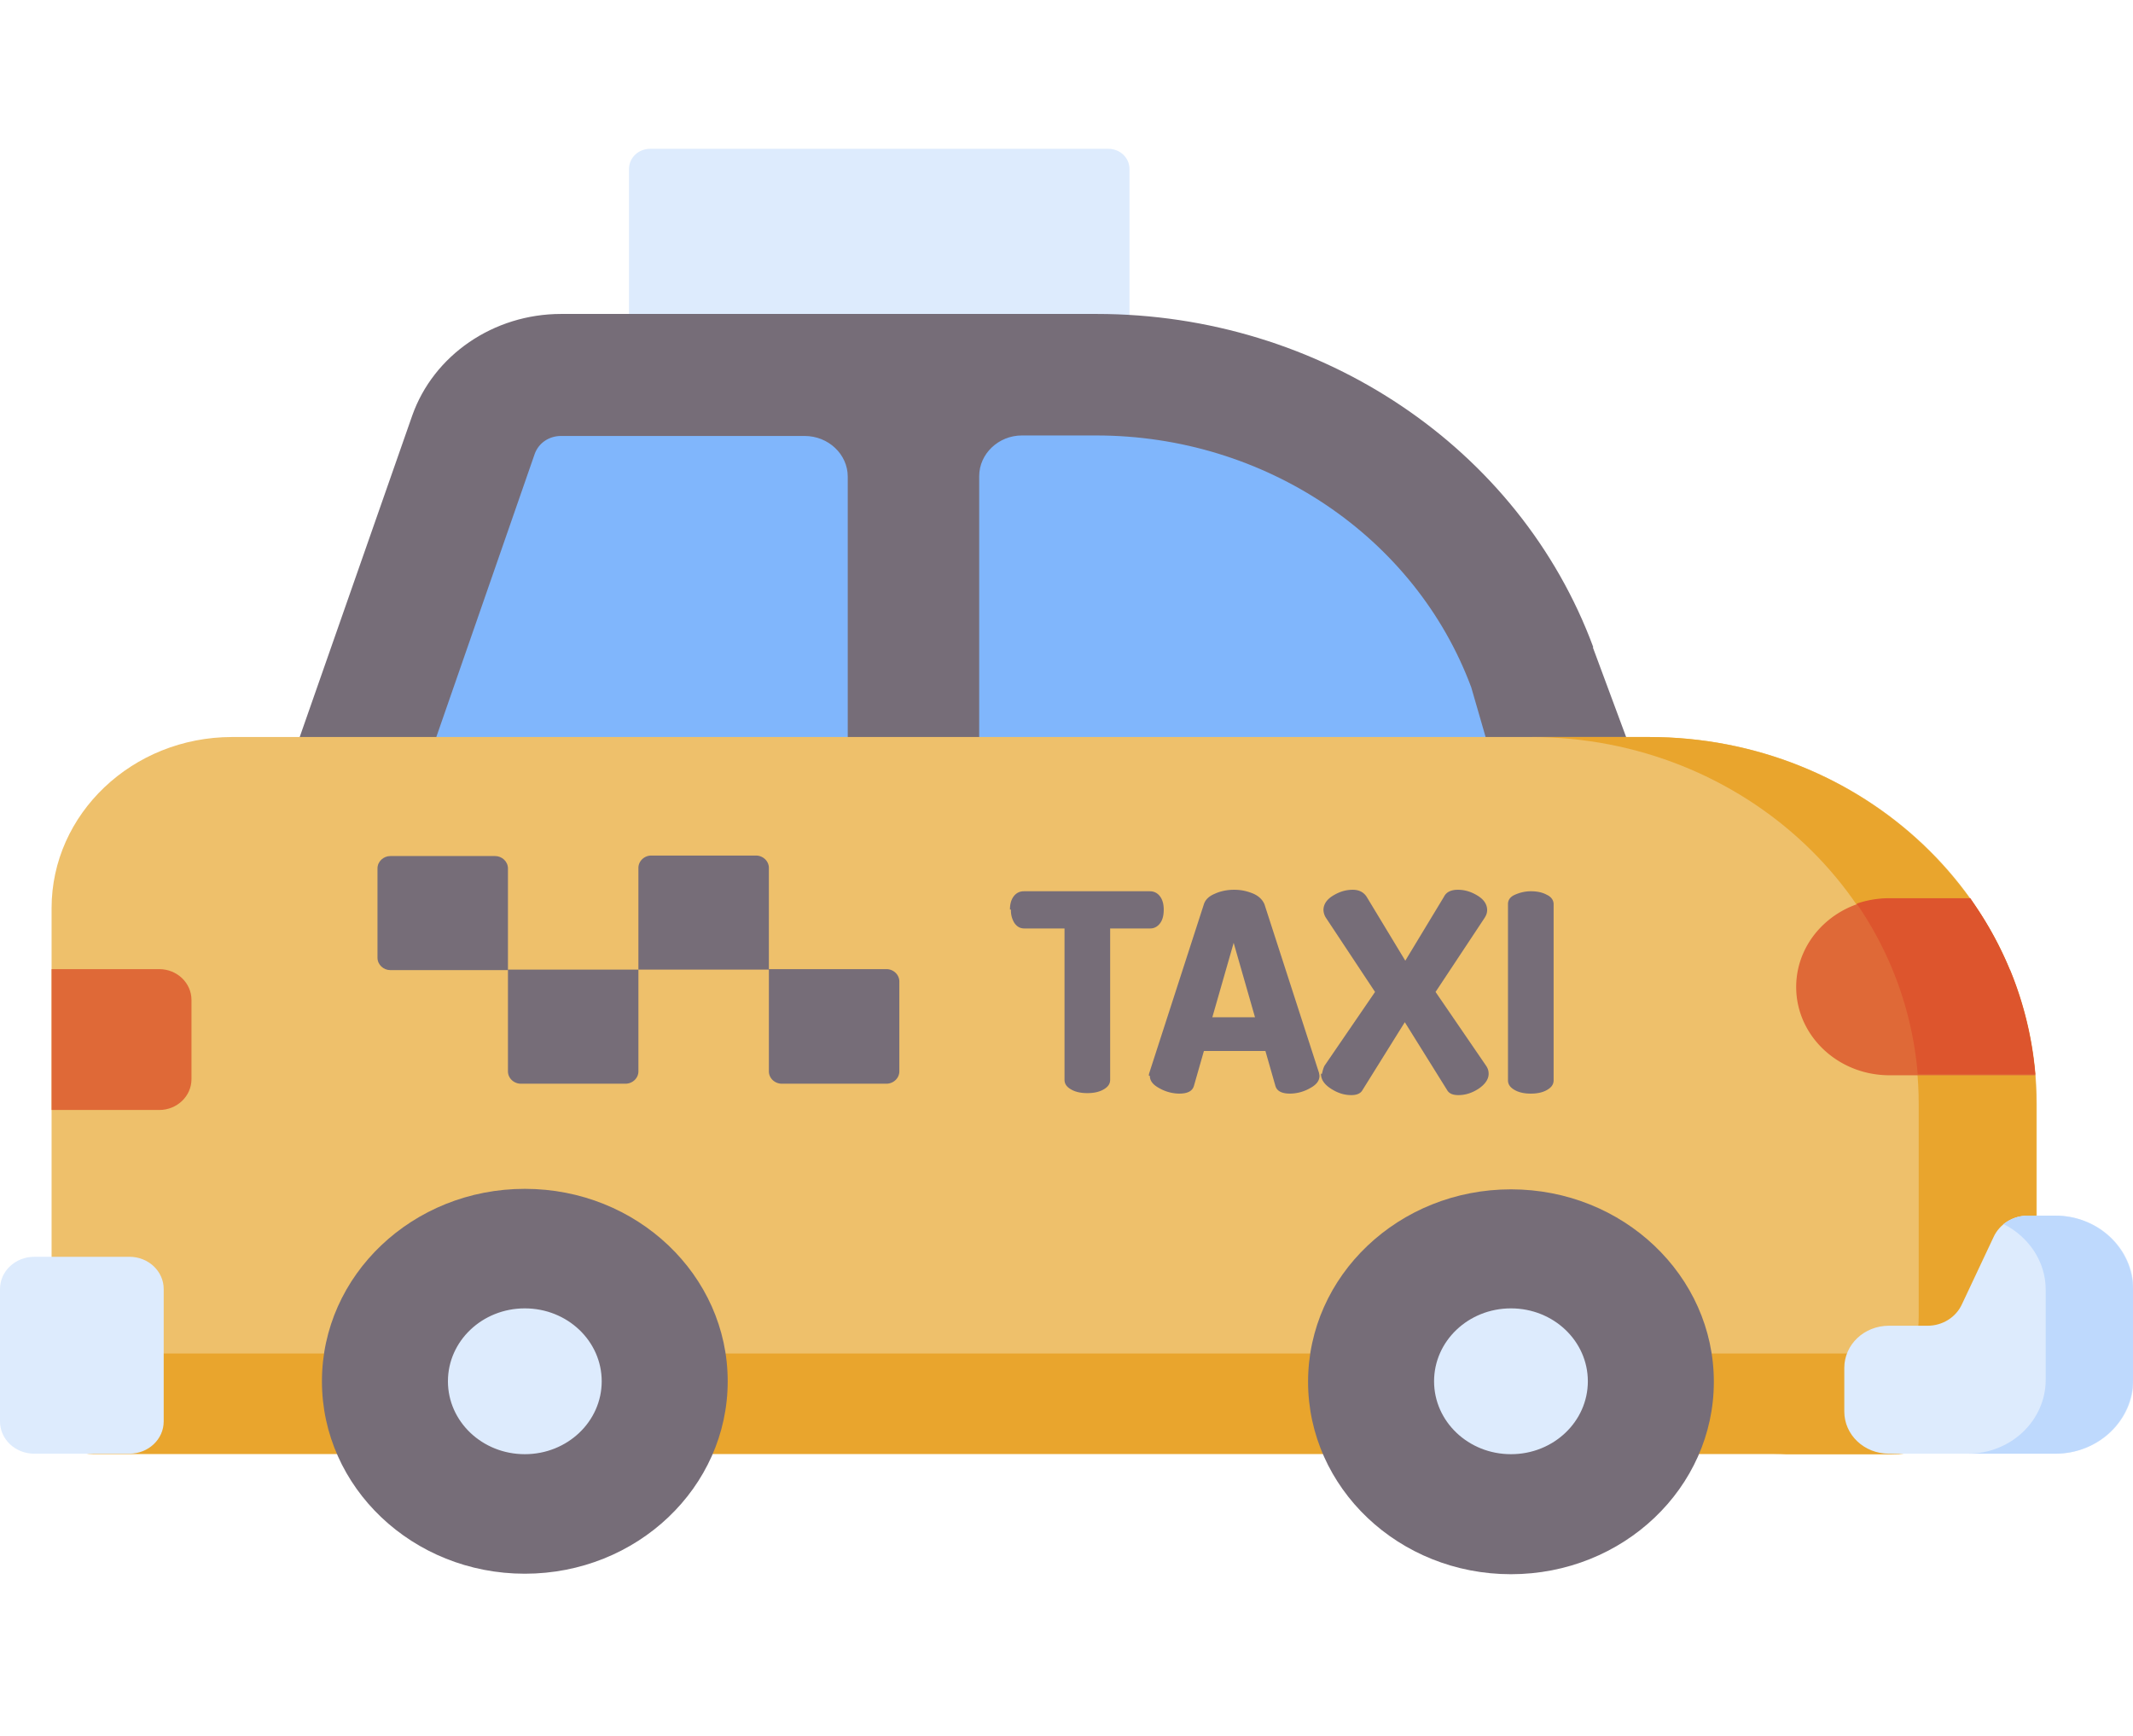
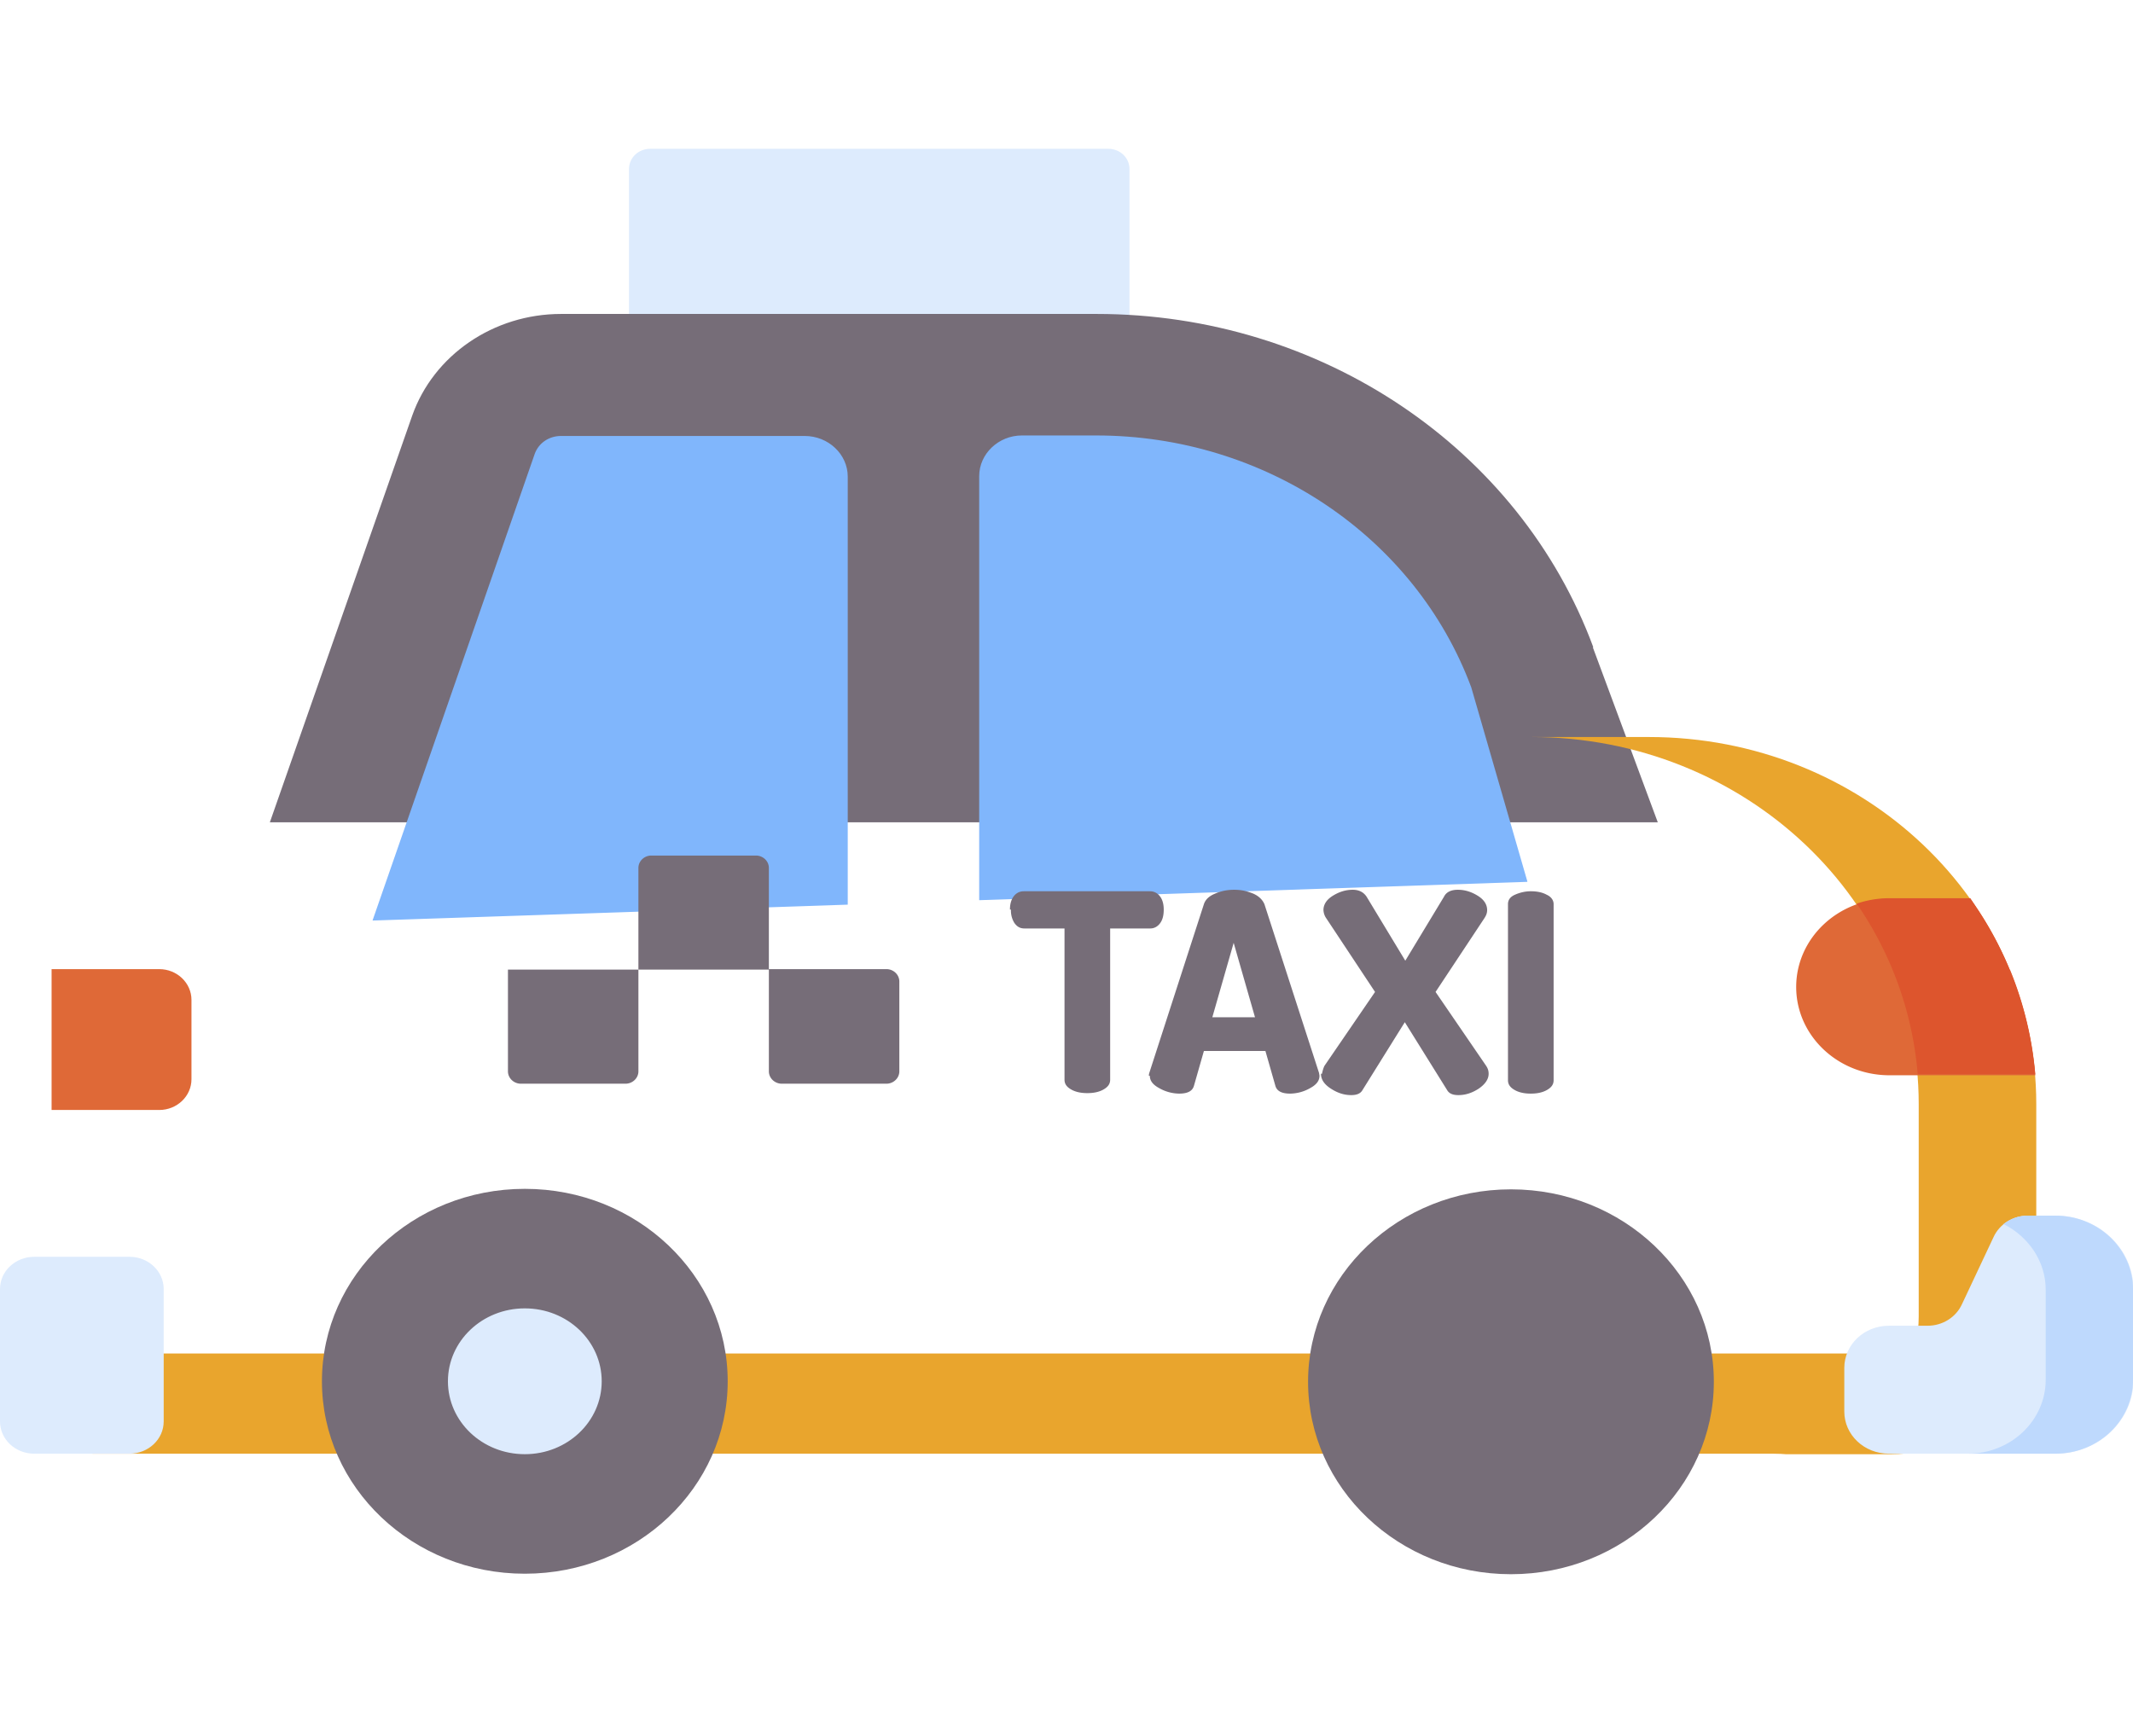
<svg xmlns="http://www.w3.org/2000/svg" width="43" height="35">
  <path fill="#ddebfd" d="M22.34 3h-9.23c-.24 0-.43.18-.43.41v3.52c0 .23.19.41.43.41h9.23c.24 0 .43-.18.43-.41V3.41c0-.23-.19-.41-.43-.41Z" />
  <path fill="#766d78" d="M32.12 13.05c-1.49-4.03-5.51-6.72-10.01-6.72h-10.8c-1.36 0-2.57.83-3 2.05l-2.87 8.2h27.98l-1.31-3.53Z" />
  <path fill="#80b6fc" d="M11.31 8.79h4.91c.48 0 .87.37.87.82v8.63l-9.58.32 3.27-9.41c.08-.22.29-.36.53-.36ZM30.79 17.78l-11.05.37V9.6c0-.45.39-.82.86-.82h1.5c3.4 0 6.43 2.04 7.56 5.08l1.13 3.91Z" />
-   <path fill="#eec06b" d="M4.68 14.86h28.57c4.31 0 7.81 3.31 7.81 7.4v4.28c0 1.53-1.31 2.78-2.93 2.78H1.88c-.46 0-.84-.36-.84-.8V18.31c0-1.9 1.63-3.45 3.64-3.45Z" />
  <path fill="#df6937" d="M3.86 21.77v-1.61c0-.34-.29-.62-.65-.62H1.04v2.84h2.17c.36 0 .65-.28.65-.62Z" />
  <path fill="#e9a52d" d="M33.24 14.86h-2.37c4.31 0 7.81 3.31 7.81 7.4v4.28c0 1.53-1.31 2.78-2.93 2.78h2.37c1.62 0 2.93-1.24 2.93-2.78v-4.28c0-4.09-3.5-7.4-7.81-7.4Z" />
  <path fill="#df6937" d="M39.72 18.12h-1.63c-1.04 0-1.88.8-1.88 1.78s.84 1.78 1.88 1.78h2.94a7.195 7.195 0 0 0-1.31-3.56Z" />
  <path fill="#dd552d" d="M40.52 19.56c-.18-.44-.41-.87-.68-1.27l-.12-.18h-1.63c-.23 0-.46.04-.66.11a7.074 7.074 0 0 1 1.23 3.44h2.37c-.06-.71-.23-1.43-.51-2.11Z" />
  <path fill="#e9a52d" d="M38.13 27.29H1.88c-.46 0-.84-.36-.84-.8v2.02c0 .44.38.8.84.8h36.25c1.62 0 2.93-1.24 2.93-2.78v-2.02c0 1.53-1.31 2.78-2.93 2.78Z" />
  <path fill="#766d78" d="M30.46 31.74c2.26 0 4.09-1.74 4.09-3.88s-1.83-3.88-4.09-3.88-4.09 1.74-4.09 3.88 1.83 3.88 4.09 3.88Z" />
-   <path fill="#ddebfd" d="M30.46 29.32c.86 0 1.55-.66 1.55-1.47s-.69-1.47-1.55-1.47-1.55.66-1.55 1.47.69 1.47 1.55 1.47Z" />
  <path fill="#766d78" d="M10.58 31.73c2.26 0 4.09-1.74 4.09-3.88s-1.83-3.88-4.09-3.88-4.09 1.74-4.09 3.88 1.83 3.88 4.09 3.88Z" />
  <path fill="#ddebfd" d="M10.58 29.32c.86 0 1.55-.66 1.55-1.47s-.69-1.47-1.55-1.47-1.55.66-1.55 1.47.69 1.47 1.55 1.47ZM.69 25.34h1.92c.38 0 .69.29.69.65v2.67c0 .36-.31.65-.69.65H.69c-.38 0-.69-.29-.69-.65v-2.67c0-.36.31-.65.69-.65ZM41.43 24.51h-.55c-.3 0-.57.17-.69.43l-.64 1.36c-.12.26-.39.43-.69.43h-.78c-.5 0-.9.38-.9.85v.88c0 .47.4.85.9.85h3.36c.87 0 1.57-.67 1.57-1.49V26c0-.82-.7-1.49-1.57-1.49Z" />
  <path fill="#bed9fd" d="M41.43 24.51h-.55c-.18 0-.35.06-.49.17.5.25.85.75.85 1.32v1.82c0 .82-.7 1.49-1.57 1.49h1.76c.87 0 1.57-.67 1.57-1.49V26c0-.82-.7-1.49-1.57-1.49Z" />
-   <path fill="#766d78" d="M7.61 17.5v1.81c0 .14.12.25.26.25h2.37v-2.05c0-.14-.12-.25-.26-.25H7.87c-.14 0-.26.11-.26.25Z" />
  <path fill="#766d78" d="M10.24 19.55v2.05c0 .14.12.25.26.25h2.11c.14 0 .26-.11.26-.25v-2.05h-2.63ZM12.87 17.5v2.05h2.63V17.5c0-.14-.12-.25-.26-.25h-2.11c-.14 0-.26.11-.26.25ZM15.5 19.55v2.05c0 .14.12.25.26.25h2.11c.14 0 .26-.11.26-.25v-1.81c0-.14-.12-.25-.26-.25H15.5ZM20.36 18.34c0-.1.02-.19.07-.26s.12-.11.21-.11h2.54c.09 0 .16.04.21.11.05.07.07.16.07.26 0 .11-.02.2-.07.27s-.12.11-.2.11h-.81v3.05c0 .09-.05.15-.14.2-.09.05-.2.07-.32.07s-.23-.02-.32-.07-.14-.11-.14-.2v-3.05h-.81c-.09 0-.15-.04-.2-.11a.473.473 0 0 1-.07-.27ZM23.16 21.69s0-.03.01-.06l1.1-3.4c.03-.09.1-.16.22-.21.11-.05.24-.08.39-.08s.27.03.39.08c.11.05.18.12.22.21l1.1 3.4s.01.05.01.06c0 .1-.06.18-.19.25a.83.83 0 0 1-.4.11c-.17 0-.27-.05-.3-.16l-.2-.7h-1.24l-.2.7c-.03.11-.13.16-.3.16a.83.83 0 0 1-.4-.11c-.13-.07-.19-.15-.19-.25Zm1.28-1.18h.86l-.43-1.5-.43 1.5ZM26.65 21.65s.02-.1.05-.16L27.72 20l-.98-1.48a.319.319 0 0 1-.06-.17c0-.11.06-.21.19-.29.13-.08.26-.12.4-.12.13 0 .22.05.28.14l.78 1.29.78-1.29c.05-.1.15-.14.28-.14.14 0 .27.04.4.12.13.08.19.18.19.29 0 .06-.02.11-.06.17L28.94 20l1.02 1.49c.04.06.05.11.05.16 0 .11-.07.21-.2.3-.14.09-.27.13-.41.13-.11 0-.18-.03-.22-.09l-.86-1.38-.86 1.38c-.04.06-.11.09-.22.09-.14 0-.27-.04-.41-.13-.14-.09-.2-.19-.2-.3ZM30.4 21.78v-3.55c0-.09.05-.15.14-.19.09-.04.2-.07.32-.07s.23.02.32.07c.09.04.14.11.14.19v3.55c0 .09-.05.15-.14.2-.09.05-.2.07-.32.07s-.23-.02-.32-.07-.14-.11-.14-.2Z" />
</svg>